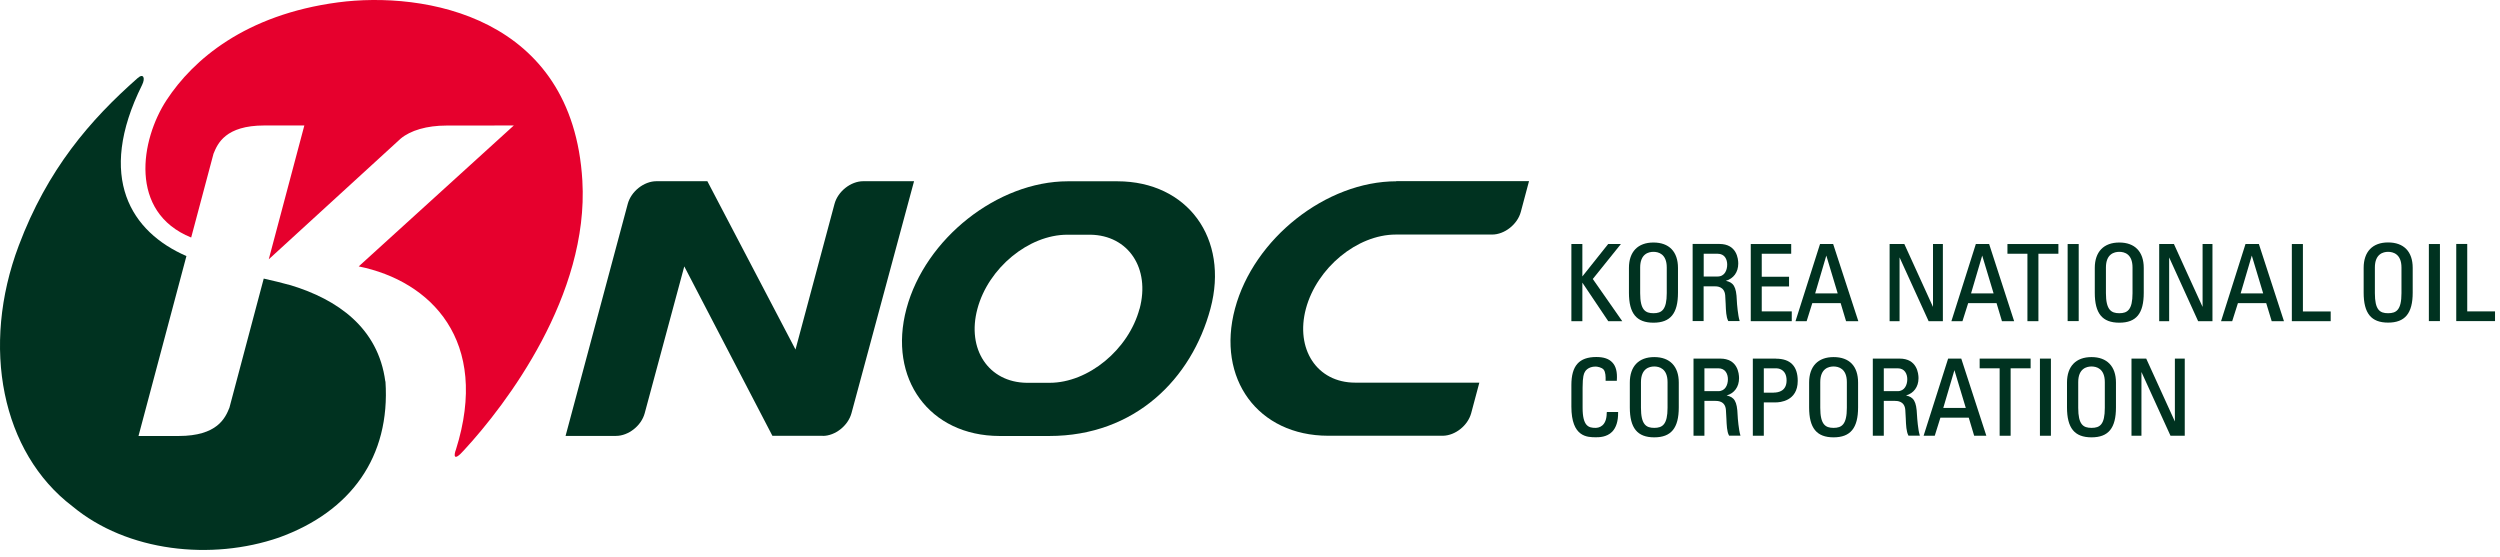
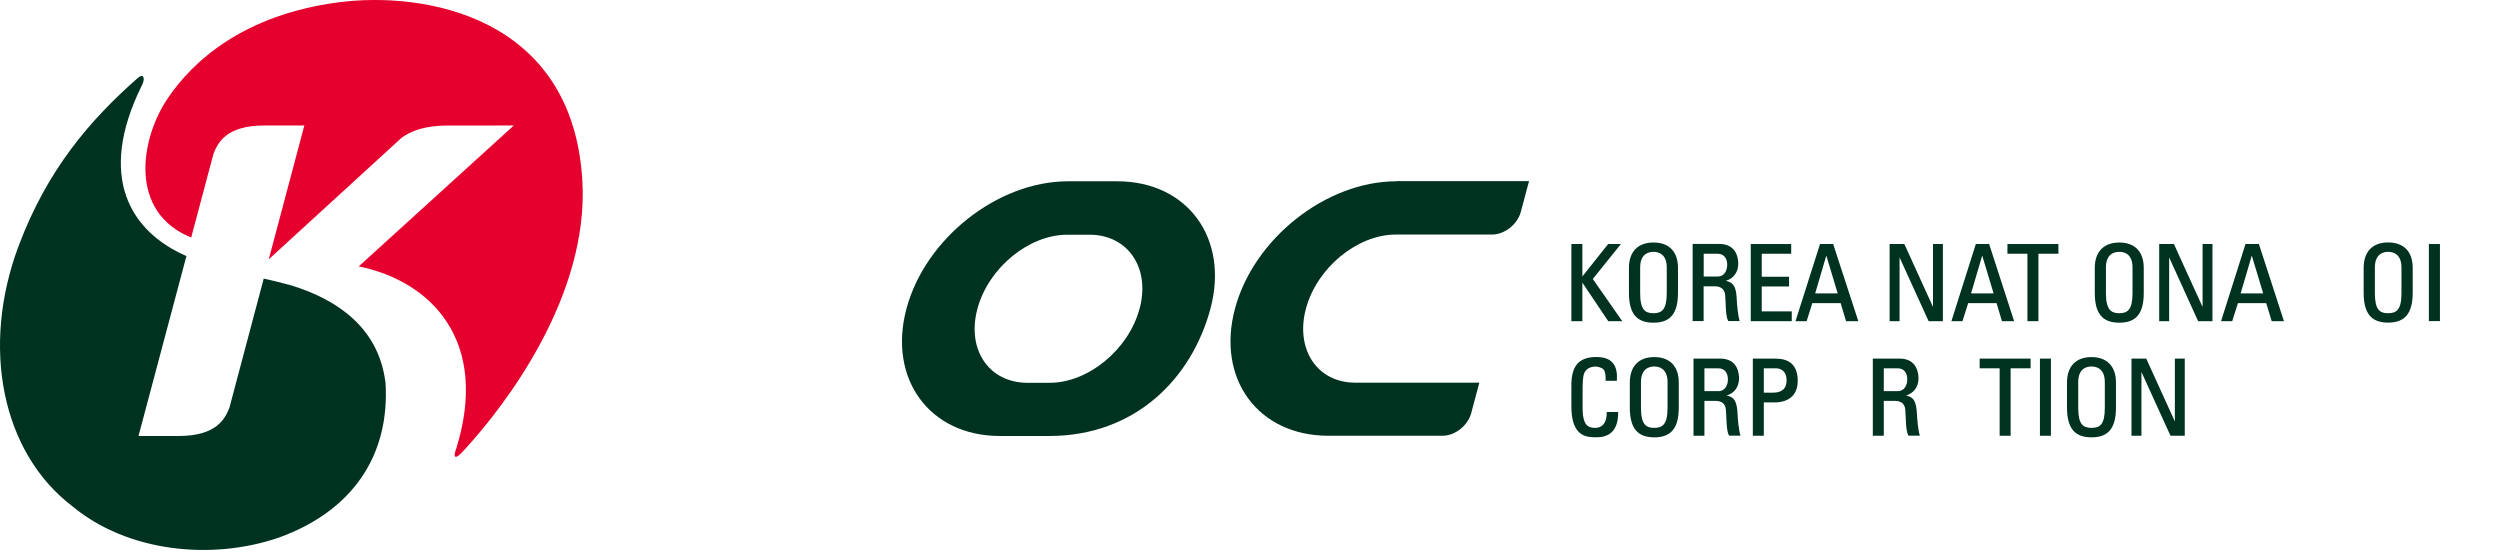
<svg xmlns="http://www.w3.org/2000/svg" viewBox="0 0 314 70" fill="none">
  <path d="M140.345 22.77H134.115C125.305 22.78 116.215 29.95 113.855 38.76C111.495 47.57 116.735 54.74 125.545 54.76H131.775C142.565 54.76 149.675 47.57 152.035 38.76C154.395 29.95 149.155 22.78 140.345 22.77ZM143.125 38.78C141.755 43.91 136.685 48.08 131.835 48.08H128.935C124.165 48.01 121.395 43.87 122.765 38.78C124.135 33.66 129.205 29.48 134.055 29.48H136.955C141.725 29.55 144.495 33.7 143.135 38.78H143.125Z" fill="#003220" />
-   <path d="M103.335 54.75C104.905 54.75 106.515 53.47 106.945 51.9L114.805 22.76H108.425C106.855 22.76 105.235 24.04 104.815 25.61L99.915 43.9L88.845 22.76H82.455C80.875 22.76 79.265 24.04 78.845 25.61L71.035 54.75H77.365C78.935 54.75 80.555 53.47 80.975 51.9L85.945 33.46L97.015 54.74H103.345L103.335 54.75Z" fill="#003220" />
  <path d="M175.375 22.77C166.565 22.78 157.475 29.95 155.115 38.76C152.755 47.57 158.005 54.72 166.815 54.73H181.255C182.795 54.69 184.345 53.45 184.775 51.92L185.805 48.06H170.205C165.415 48.06 162.665 43.85 164.025 38.76C165.405 33.64 170.465 29.46 175.315 29.46H187.405C188.975 29.46 190.595 28.18 191.015 26.61L192.045 22.75H175.375V22.77Z" fill="#003220" />
  <path d="M48.395 47.91C47.505 41.16 42.375 37.61 36.525 35.83C35.415 35.52 34.275 35.25 33.125 34.99L28.815 51.21C28.295 52.5 27.305 54.76 22.435 54.76H17.395L23.415 32.16C16.495 29.16 12.055 22.33 17.845 10.67C18.285 9.78 18.005 9.17 17.285 9.81C11.335 15.05 5.955 21.27 2.355 30.85C-2.435 43.56 0.215 56.84 9.095 63.59C15.985 69.32 26.575 70.44 35.055 67.51C44.065 64.25 49.045 57.4 48.415 47.91H48.395Z" fill="#003220" />
  <path d="M24.015 29.82L26.815 19.31C27.335 18.02 28.325 15.76 33.195 15.76H38.225L33.755 32.57L50.325 17.41C51.555 16.38 53.615 15.77 56.065 15.77H56.025L64.535 15.76L45.055 33.46C54.085 35.29 61.585 42.76 57.265 56.47C57.025 57.08 56.875 58.13 58.285 56.54C63.615 50.77 73.985 37.08 73.145 22.7C71.935 1.95 53.225 -1.13 42.445 0.3C30.795 1.85 24.245 7.51 20.935 12.55C17.655 17.54 16.125 26.63 24.005 29.83L24.015 29.82Z" fill="#E6002D" />
  <path d="M203.575 30.65H201.985C201.985 30.65 198.945 34.47 198.745 34.72V30.65H197.365V40.34H198.745V35.5C198.955 35.81 201.995 40.34 201.995 40.34H203.755C203.755 40.34 200.125 35.13 200.055 35.04C200.125 34.94 203.585 30.65 203.585 30.65H203.575Z" fill="#003220" />
  <path d="M207.675 40.53C209.805 40.53 210.755 39.37 210.755 36.77V33.65C210.755 31.61 209.635 30.46 207.675 30.46C205.715 30.46 204.595 31.62 204.595 33.65V36.77C204.595 39.37 205.545 40.53 207.675 40.53ZM206.005 33.6C206.005 31.89 207.055 31.63 207.675 31.63C208.295 31.63 209.345 31.89 209.345 33.6V36.82C209.345 38.92 208.705 39.34 207.675 39.34C206.645 39.34 206.005 38.92 206.005 36.82V33.6Z" fill="#003220" />
  <path d="M213.985 35.96H215.325C215.635 35.96 216.585 35.96 216.685 37.09L216.745 38.17C216.775 39.05 216.805 39.8 217.055 40.29L217.075 40.33H218.505L218.475 40.22C218.295 39.64 218.155 38.16 218.145 37.75C218.085 35.96 217.715 35.48 216.765 35.27C217.725 34.99 218.325 34.2 218.325 33.1C218.325 32.53 218.155 30.64 215.955 30.64H212.595V40.33H213.975V35.95L213.985 35.96ZM213.985 31.87H215.735C216.625 31.87 216.935 32.58 216.935 33.23C216.935 33.93 216.625 34.73 215.725 34.73H213.985V31.86V31.87Z" fill="#003220" />
  <path d="M225.045 39.11H221.275V35.98H224.705V34.76H221.275V31.87H224.975V30.65H219.895V40.34H225.045V39.12V39.11Z" fill="#003220" />
  <path d="M230.195 30.65H228.595L225.515 40.34H226.915C226.915 40.34 227.595 38.18 227.625 38.07H231.185C231.215 38.18 231.865 40.34 231.865 40.34H233.405L230.245 30.65H230.185H230.195ZM227.985 36.85C228.045 36.65 229.265 32.5 229.385 32.1C229.505 32.5 230.755 36.65 230.815 36.85H227.995H227.985Z" fill="#003220" />
  <path d="M238.585 32.33C238.835 32.87 242.235 40.34 242.235 40.34H244.025V30.65H242.785V38.55C242.535 38.01 239.185 30.65 239.185 30.65H237.335V40.34H238.585V32.33Z" fill="#003220" />
  <path d="M247.215 38.07H250.765C250.795 38.18 251.445 40.34 251.445 40.34H252.975L249.835 30.65H248.165L245.095 40.34H246.485C246.485 40.34 247.165 38.18 247.205 38.07H247.215ZM248.965 32.1C249.085 32.5 250.335 36.65 250.395 36.85H247.565C247.625 36.65 248.845 32.5 248.965 32.1Z" fill="#003220" />
  <path d="M252.135 30.65V31.87H254.645V40.34H256.025V31.87H258.535V30.65H252.145H252.135Z" fill="#003220" />
-   <path d="M261.085 30.65H260.995H259.695V40.33H261.085V30.65Z" fill="#003220" />
+   <path d="M261.085 30.65H260.995H259.695V40.33V30.65Z" fill="#003220" />
  <path d="M269.255 36.77V33.65C269.255 31.61 268.135 30.46 266.185 30.46C264.235 30.46 263.105 31.62 263.105 33.65V36.77C263.105 39.37 264.045 40.53 266.185 40.53C268.325 40.53 269.255 39.37 269.255 36.77ZM267.845 36.82C267.845 38.92 267.205 39.34 266.185 39.34C265.165 39.34 264.505 38.92 264.505 36.82V33.6C264.505 31.89 265.555 31.63 266.185 31.63C266.815 31.63 267.845 31.89 267.845 33.6V36.82Z" fill="#003220" />
  <path d="M276.645 30.65V38.55C276.385 38.01 273.045 30.65 273.045 30.65H271.195V40.34H272.445V32.33C272.695 32.87 276.085 40.34 276.085 40.34H277.885V30.65H276.645Z" fill="#003220" />
  <path d="M283.635 30.65H282.035L278.965 40.34H280.365C280.365 40.34 281.045 38.18 281.085 38.07H284.635C284.675 38.18 285.325 40.34 285.325 40.34H286.865L283.715 30.65H283.645H283.635ZM281.425 36.85C281.485 36.65 282.705 32.5 282.825 32.1C282.945 32.5 284.195 36.65 284.255 36.85H281.425Z" fill="#003220" />
-   <path d="M289.235 30.65H287.855V40.34H292.735V39.12H289.245V30.65H289.235Z" fill="#003220" />
  <path d="M299.945 30.45C297.995 30.45 296.875 31.61 296.875 33.64V36.76C296.875 39.36 297.825 40.52 299.945 40.52C302.065 40.52 303.035 39.36 303.035 36.76V33.64C303.035 31.6 301.915 30.45 299.945 30.45ZM301.625 36.82C301.625 38.92 300.995 39.34 299.945 39.34C298.895 39.34 298.285 38.92 298.285 36.82V33.6C298.285 31.89 299.335 31.63 299.945 31.63C300.555 31.63 301.625 31.89 301.625 33.6V36.82Z" fill="#003220" />
  <path d="M305.065 30.65V40.33H306.455V30.65H306.365H305.065Z" fill="#003220" />
-   <path d="M309.885 39.11V30.64H308.505V40.33H313.375V39.11H309.885Z" fill="#003220" />
  <path d="M201.805 51.84C201.805 53.55 200.815 53.74 200.395 53.74C199.545 53.74 198.775 53.55 198.775 51.22V48.68C198.775 47.25 198.955 46.91 199.025 46.78C199.085 46.61 199.465 46.04 200.405 46.04C200.615 46.04 201.175 46.14 201.415 46.42C201.665 46.72 201.675 47.33 201.665 47.75V47.83H203.075V47.75C203.145 46.73 202.965 46 202.505 45.52C202.075 45.06 201.425 44.84 200.505 44.84C198.335 44.84 197.365 45.93 197.365 48.37V51.07C197.365 54.92 199.375 54.92 200.455 54.92C200.825 54.92 201.805 54.92 202.485 54.23C202.995 53.7 203.245 52.9 203.235 51.83V51.75H201.815V51.84H201.805Z" fill="#003220" />
  <path d="M207.775 44.85C205.825 44.85 204.705 46.01 204.705 48.05V51.17C204.705 53.77 205.655 54.93 207.775 54.93C209.895 54.93 210.855 53.77 210.855 51.17V48.05C210.855 46.01 209.735 44.85 207.775 44.85ZM209.445 51.22C209.445 53.32 208.805 53.74 207.775 53.74C206.745 53.74 206.105 53.32 206.105 51.22V48C206.105 46.29 207.155 46.03 207.775 46.03C208.395 46.03 209.445 46.29 209.445 48V51.22Z" fill="#003220" />
  <path d="M218.245 52.15C218.185 50.36 217.815 49.88 216.865 49.67C217.825 49.4 218.425 48.6 218.425 47.5C218.425 46.92 218.255 45.04 216.065 45.04H212.705V54.73H214.075V50.35H215.415C215.735 50.35 216.685 50.35 216.775 51.48L216.835 52.56C216.875 53.43 216.895 54.19 217.155 54.68L217.175 54.72H218.605L218.575 54.61C218.395 54.03 218.255 52.55 218.245 52.14V52.15ZM215.815 49.13H214.075V46.26H215.825C216.705 46.26 217.025 46.97 217.025 47.63C217.025 48.32 216.715 49.13 215.815 49.13Z" fill="#003220" />
  <path d="M223.055 45.04H220.155V54.73H221.535V50.54H223.045C223.505 50.54 225.795 50.41 225.795 47.84C225.795 45.99 224.875 45.05 223.055 45.05V45.04ZM222.785 49.32H221.535V46.26H223.125C223.255 46.26 224.395 46.31 224.395 47.78C224.395 49.11 223.385 49.31 222.785 49.31V49.32Z" fill="#003220" />
-   <path d="M230.295 44.85C228.345 44.85 227.225 46.01 227.225 48.05V51.17C227.225 53.77 228.175 54.93 230.295 54.93C232.415 54.93 233.375 53.77 233.375 51.17V48.05C233.375 45.98 232.275 44.85 230.295 44.85ZM231.965 51.22C231.965 53.32 231.325 53.74 230.295 53.74C229.265 53.74 228.625 53.32 228.625 51.22V48C228.625 46.29 229.675 46.03 230.295 46.03C230.915 46.03 231.965 46.29 231.965 48V51.22Z" fill="#003220" />
  <path d="M240.775 52.15C240.705 50.36 240.345 49.88 239.395 49.67C240.355 49.4 240.965 48.6 240.965 47.5C240.965 46.92 240.785 45.04 238.595 45.04H235.225V54.73H236.605V50.35H237.955C238.265 50.35 239.215 50.35 239.305 51.48L239.365 52.56C239.395 53.43 239.435 54.19 239.685 54.68L239.705 54.72H241.135L241.105 54.61C240.915 54.03 240.795 52.55 240.775 52.14V52.15ZM238.345 49.13H236.605V46.26H238.355C239.235 46.26 239.555 46.97 239.555 47.63C239.555 48.32 239.235 49.13 238.345 49.13Z" fill="#003220" />
-   <path d="M246.285 45.04H244.685L241.605 54.73H243.005C243.005 54.73 243.685 52.57 243.715 52.46H247.275C247.305 52.57 247.955 54.73 247.955 54.73H249.485L246.335 45.04H246.275H246.285ZM244.075 51.24C244.135 51.04 245.345 46.89 245.475 46.49C245.595 46.89 246.835 51.04 246.905 51.24H244.085H244.075Z" fill="#003220" />
  <path d="M248.645 45.04V46.26H251.155V54.73H252.535V46.26H255.045V45.04H248.655H248.645Z" fill="#003220" />
  <path d="M256.215 45.04V54.73H257.595V45.04H257.515H256.215Z" fill="#003220" />
  <path d="M262.695 44.85C260.735 44.85 259.615 46.01 259.615 48.05V51.17C259.615 53.77 260.565 54.93 262.695 54.93C264.825 54.93 265.765 53.77 265.765 51.17V48.05C265.765 46.01 264.635 44.85 262.695 44.85ZM264.365 51.22C264.365 53.34 263.745 53.74 262.695 53.74C261.645 53.74 261.025 53.33 261.025 51.22V48C261.025 46.29 262.075 46.03 262.695 46.03C263.315 46.03 264.365 46.29 264.365 48V51.22Z" fill="#003220" />
  <path d="M273.165 45.04V52.94C272.915 52.41 269.565 45.04 269.565 45.04H267.715V54.73H268.965V46.72C269.215 47.26 272.615 54.73 272.615 54.73H274.405V45.04H273.165Z" fill="#003220" />
</svg>